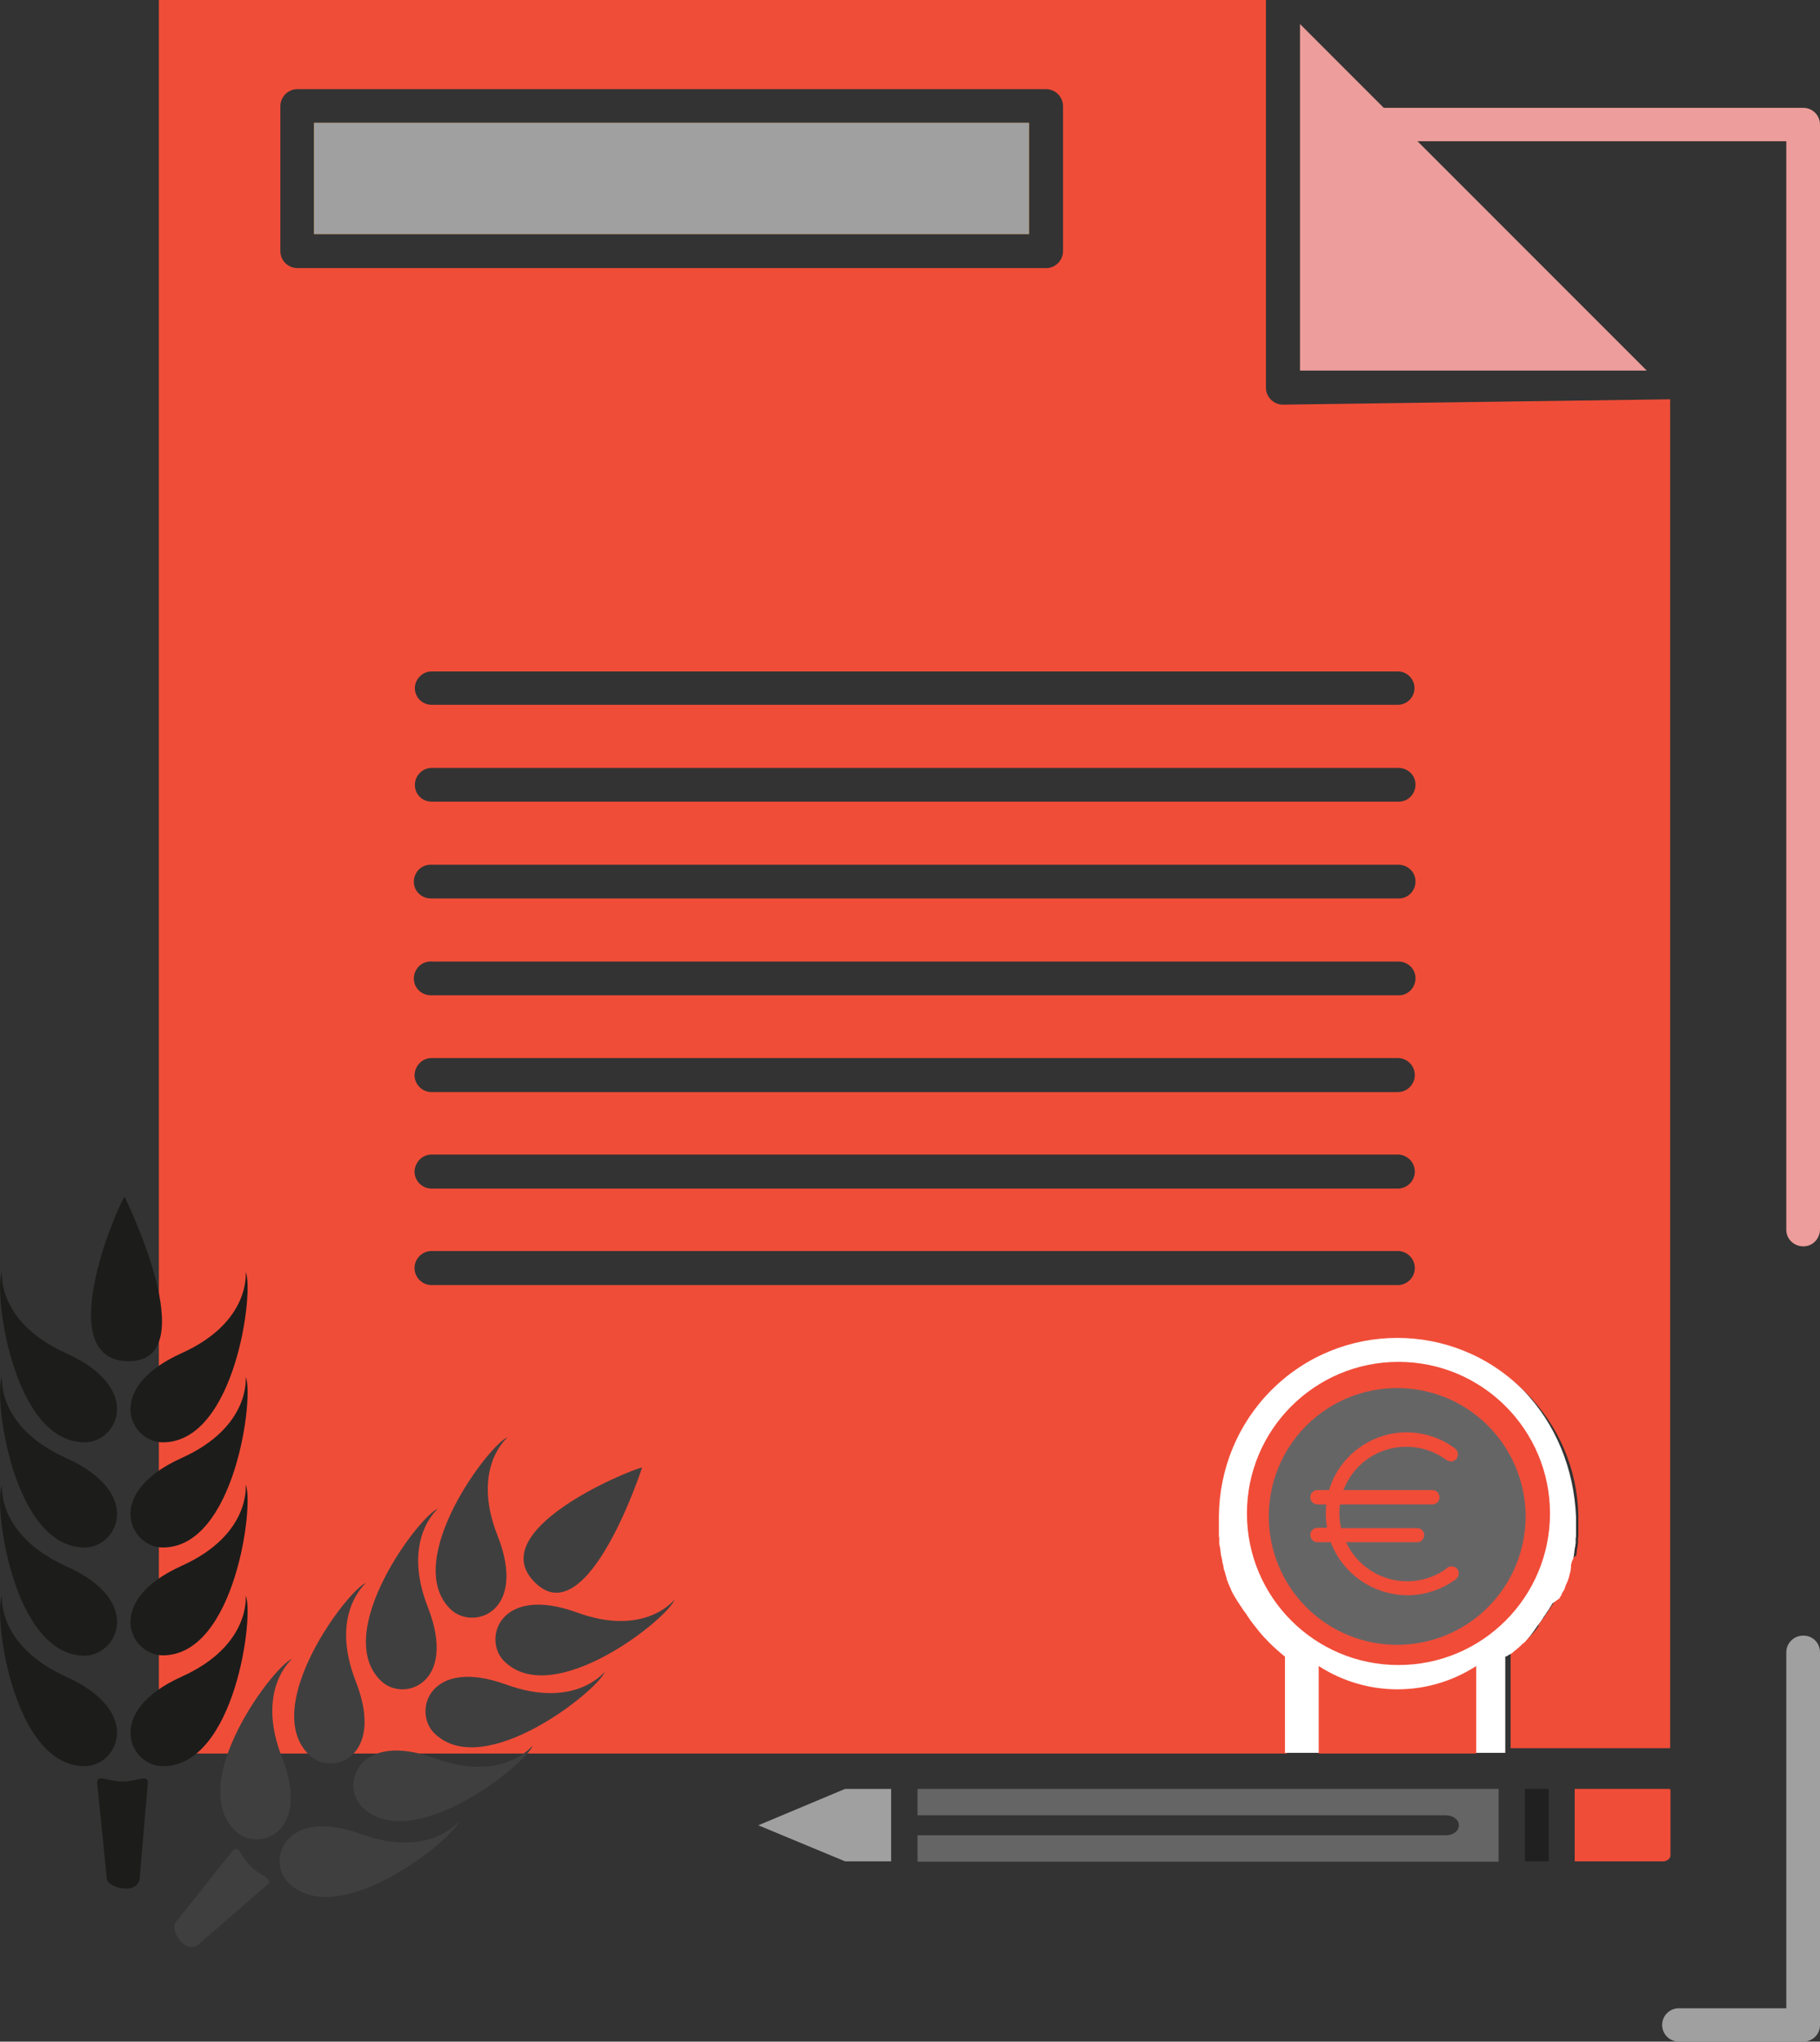
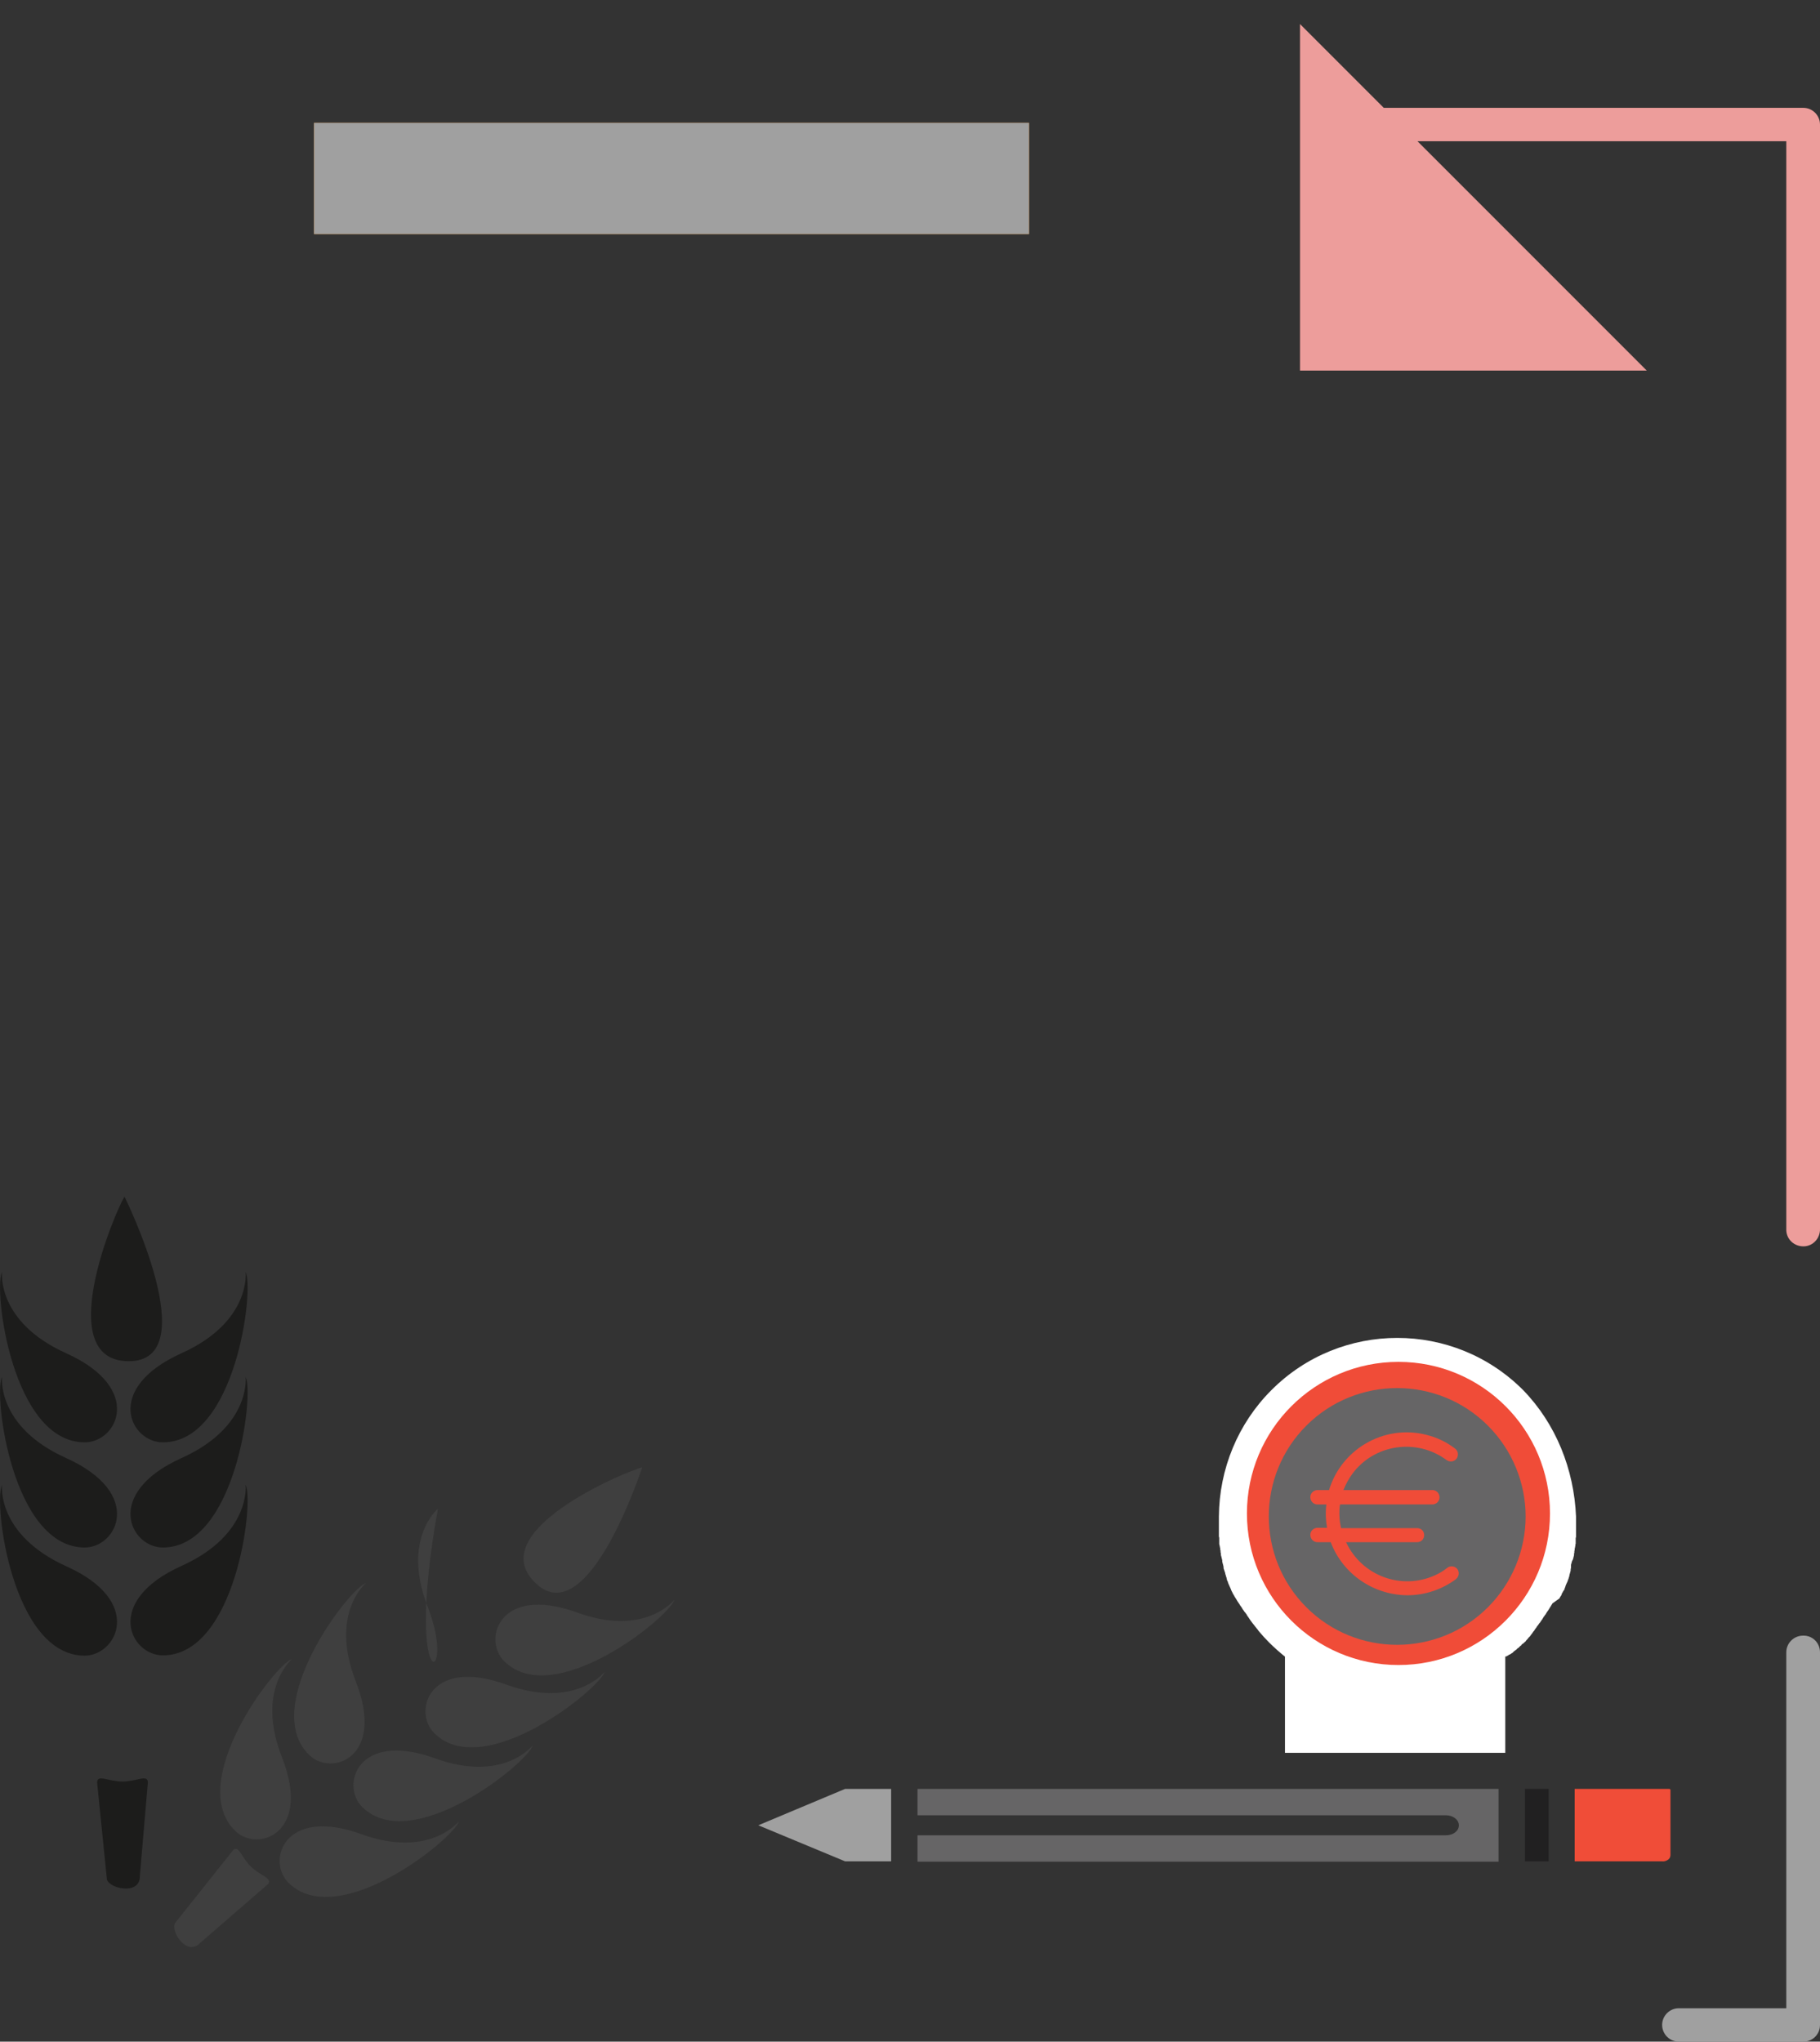
<svg xmlns="http://www.w3.org/2000/svg" version="1.1" id="Layer_1" x="0px" y="0px" viewBox="0 0 545.3 611.5" style="enable-background:new 0 0 545.3 611.5;" xml:space="preserve">
  <rect x="0" y="0" width="545.3" height="611.5" fill="#333333" stroke="none" />
  <style type="text/css">
	.st0{fill-rule:evenodd;clip-rule:evenodd;fill:#F89626;}
	.st1{fill-rule:evenodd;clip-rule:evenodd;fill:#F04D38;}
	.st2{fill-rule:evenodd;clip-rule:evenodd;fill:#A0A0A0;}
	.st3{fill-rule:evenodd;clip-rule:evenodd;fill:#ED9D9B;}
	.st4{fill:#A0A0A0;}
	.st5{fill-rule:evenodd;clip-rule:evenodd;fill:#FFFFFF;}
	.st6{fill-rule:evenodd;clip-rule:evenodd;fill:#F04C38;}
	.st7{fill:#666566;}
	.st8{fill:#212021;}
	.st9{fill-rule:evenodd;clip-rule:evenodd;fill:#666566;}
	.st10{fill:#1C1C1B;}
	.st11{fill:#3F3F3F;}
</style>
  <path class="st0" d="M94.1,36.8v33.3h214.2V36.8H94.1z M94.1,36.8v33.3h214.2V36.8H94.1z M94.1,36.8v33.3h214.2V36.8H94.1z   M94.1,36.8v33.3h214.2V36.8H94.1z M94.1,36.8v33.3h214.2V36.8H94.1z M94.1,36.8v33.3h214.2V36.8H94.1z M94.1,36.8v33.3h214.2V36.8  H94.1z M94.1,36.8v33.3h214.2V36.8H94.1z M94.1,36.8v33.3h214.2V36.8H94.1z M94.1,36.8v33.3h214.2V36.8H94.1z M94.1,36.8v33.3h214.2  V36.8H94.1z M94.1,36.8v33.3h214.2V36.8H94.1z M94.1,36.8v33.3h214.2V36.8H94.1z M94.1,36.8v33.3h214.2V36.8H94.1z M94.1,36.8v33.3  h214.2V36.8H94.1z M94.1,36.8v33.3h214.2V36.8H94.1z M94.1,36.8v33.3h214.2V36.8H94.1z M94.1,36.8v33.3h214.2V36.8H94.1z M94.1,36.8  v33.3h214.2V36.8H94.1z M94.1,36.8v33.3h214.2V36.8H94.1z M94.1,36.8v33.3h214.2V36.8H94.1z M94.1,36.8v33.3h214.2V36.8H94.1z   M94.1,36.8v33.3h214.2V36.8H94.1z M94.1,36.8v33.3h214.2V36.8H94.1z M94.1,36.8v33.3h214.2V36.8H94.1z M94.1,36.8v33.3h214.2V36.8  H94.1z M94.1,36.8v33.3h214.2V36.8H94.1z M94.1,36.8v33.3h214.2V36.8H94.1z M94.1,36.8v33.3h214.2V36.8H94.1z M94.1,36.8v33.3h214.2  V36.8H94.1z M94.1,36.8v33.3h214.2V36.8H94.1z M94.1,36.8v33.3h214.2V36.8H94.1z M94.1,36.8v33.3h214.2V36.8H94.1z M94.1,36.8v33.3  h214.2V36.8H94.1z M94.1,36.8v33.3h214.2V36.8H94.1z" />
-   <path class="st1" d="M384.4,121.2c-2.8,0-5.1-2.3-5.1-5c0,0,0,0,0,0V0H47.6v525.2h338v-29.1c-1.7-1.3-3.2-2.7-4.7-4.2  c-1.1-1.1-2.2-2.3-3.2-3.5l-0.2-0.3l0,0l-0.4-0.5c-0.8-1-1.6-2-2.4-3.2l-0.2-0.3l-0.1-0.1l-0.1-0.2l-0.2-0.3l0-0.1l-0.2-0.2  l-0.2-0.3l0,0l-0.2-0.2l-0.2-0.3v0l-0.2-0.3l-0.2-0.2v-0.1l-0.2-0.3l-0.1-0.2l-0.1-0.1l-0.2-0.3l-0.1-0.1l-0.1-0.2l-0.2-0.3l0,0  L372,480l-0.2-0.3l-0.2-0.3l-0.4-0.7l-0.1-0.1l-0.1-0.2L371,478l-0.2-0.4l-0.2-0.3l0,0l-0.2-0.4l-0.1-0.2l-0.1-0.2l-0.2-0.4l0,0  L370,476l-0.8-1.8l-0.1-0.3v-0.1l-0.2-0.4l-0.1-0.2v-0.2l-0.1-0.3v-0.1l-0.1-0.3l-0.1-0.3l0,0l-0.1-0.4l-0.1-0.2v-0.2l-0.8-1.7v-0.2  v-0.2l-0.1-0.4v-0.1l-0.1-0.3l-0.2-0.8v-0.2v-0.2l-0.4-1.6v-0.2v-0.2l-0.1-0.4v-0.1l0-0.3l-0.1-0.4l0,0v-0.4l-0.1-0.2v-0.2l-0.1-0.4  V463l-0.1-0.3v-0.4v-0.4v-0.2v-0.2l0-0.4V461v-0.3l-0.1-0.4v-0.4v-0.2v-0.2v-0.4v-0.4v-0.4v-0.4v-0.4V457v-0.1l0-0.3v-0.8v-0.2v-1.4  c0.4-29.5,24.6-53.1,54.1-52.7c28.9,0.4,52.3,23.8,52.7,52.7v1.3v0.1v1.1v0.3v0.1v0.4v0.4v0.4v0.4v0.8v0.2v0.2v0.4l-0.1,0.4v0.3v0.1  l0,0.4v0.2v0.2v0.4l-0.1,0.4v0.3v0.1l-0.1,0.4v0.2l-0.1,0.2v0.4l0,0l-0.1,0.4v0.3v0.1l-0.1,0.4l0,0.2v0.2l-1.8,1.2l-0.1,0.4  l-0.3,1.1l0,0.3v0.1l-0.1,0.4v0.2v0.2l-0.1,0.4h0l-0.2,0.7l-0.1,0.4v0.2l-0.1,0.2l-0.1,0.4l-0.4,1.1l0,0l-0.1,0.2l-0.1,0.2l-0.3,0.7  l-0.1,0.3v0.1l-0.2,0.4v0.2l-0.1,0.2l-0.2,0.3l0,0l-0.2,0.3l-0.2,0.4l-0.2,0.3l0,0.2l-0.1,0.2l-0.2,0.3l0,0l-0.2,0.3l-0.1,0.2v0.1  l-0.2,0.4l-0.1,0.1l-0.1,0.2l-0.2,0.3l0,0l-0.1,0.2l-0.2,0.3l-0.2,0.3l-0.1,0.2l0,0l-0.2,0.3l-0.1,0.2l-0.1,0.1l-0.2,0.3l-0.1,0.1  l-0.1,0.2l-0.2,0.3v0.1l-0.2,0.2l-0.2,0.3l-0.2,0.3l-0.2,0.2l0,0.1l-0.2,0.3l-0.1,0.2l-0.1,0.1l-0.2,0.3l-0.1,0.1l-0.1,0.2l-0.2,0.3  l0,0l-0.2,0.2l-0.2,0.3l-0.2,0.3l-0.2,0.2l0,0l-0.3,0.5l-0.1,0.1l-0.2,0.3l-0.1,0.1l-0.1,0.2l-0.2,0.3l0,0L461,487l-0.2,0.3  l-0.2,0.3l-0.2,0.2l0,0.1l-0.2,0.2l-0.1,0.2l-0.1,0.1l-0.5,0.5l-0.2,0.3l0,0l-0.2,0.2l-0.2,0.2l-0.2,0.3l-0.2,0.2h-0.1l-0.2,0.3  l-0.2,0.1l-0.1,0.1l-0.3,0.2l-0.1,0.1l-0.1,0.2l-0.3,0.2l0,0l-0.2,0.2l-0.2,0.2l0,0l-0.1,0.1l-0.1,0.1h-0.1v0l-0.2,0.2l0,0l-0.1,0.1  l-0.1,0.1l-0.2,0.2l0,0h-0.1l-0.2,0.2l-0.1,0.1h-0.1l-0.2,0.2l-0.1,0.1l0,0l-0.3,0.3h-0.1l-0.1,0.1l0,0l0,0l0,0l-0.1,0.1h-0.1l0,0  l0,0l-0.1,0.1l-0.3,0.2h-0.1l0,0l0,0h-0.1l-0.1,0.1l-0.1,0.1l0,0l-0.1,0.1h-0.1l-0.2,0.1l-0.1,0.1h-0.1v0h-0.1v0l-0.2,0.1v29.1h47.8  v-404L384.4,121.2z M418.8,201.1c2.8,0,5,2.3,5,5c0,2.8-2.3,5-5,5H129.3c-2.8,0-5-2.3-5-5s2.3-5,5-5L418.8,201.1z M129.3,259h289.5  c2.8-0.1,5.2,2,5.3,4.8c0.1,2.8-2,5.2-4.8,5.3c-0.1,0-0.3,0-0.5,0H129.3c-2.8,0.1-5.2-2-5.3-4.8c-0.1-2.8,2-5.2,4.8-5.3  C129,259,129.2,259,129.3,259z M124.3,235.1c0-2.8,2.3-5.1,5-5.1c0,0,0,0,0,0h289.5c2.8-0.1,5.2,2,5.3,4.8c0.1,2.8-2,5.2-4.8,5.3  c-0.1,0-0.3,0-0.4,0H129.3C126.5,240.1,124.3,237.9,124.3,235.1L124.3,235.1z M129.3,288h289.5c2.8-0.1,5.2,2,5.3,4.8  c0.1,2.8-2,5.2-4.8,5.3c-0.1,0-0.3,0-0.5,0H129.3c-2.8,0.1-5.2-2-5.3-4.8c-0.1-2.8,2-5.2,4.8-5.3C129,287.9,129.2,287.9,129.3,288z   M129.3,316.9h289.5c2.8,0,5.1,2.3,5.1,5.1c0,2.8-2.3,5.1-5.1,5.1H129.3c-2.8,0-5.1-2.3-5.1-5.1  C124.3,319.2,126.5,316.9,129.3,316.9C129.3,316.9,129.3,316.9,129.3,316.9z M129.3,345.8h289.5c2.8,0,5.1,2.3,5.1,5.1  c0,2.8-2.3,5.1-5.1,5.1c0,0,0,0,0,0H129.3c-2.8,0-5.1-2.3-5.1-5.1C124.3,348.1,126.5,345.8,129.3,345.8  C129.3,345.8,129.3,345.8,129.3,345.8z M84,75.2V31.8c0-2.8,2.3-5.1,5.1-5.1h224.3c2.8,0,5.1,2.3,5.1,5.1v43.4c0,2.8-2.3,5.1-5,5.1  c0,0,0,0,0,0H89C86.2,80.2,84,78,84,75.2C84,75.2,84,75.2,84,75.2z M129.3,384.9c-2.8,0-5.1-2.3-5.1-5.1c0-2.8,2.3-5.1,5.1-5.1  c0,0,0,0,0,0h289.5c2.8,0,5.1,2.3,5.1,5.1c0,2.8-2.3,5.1-5.1,5.1H129.3z" />
  <path class="st0" d="M461.9,454.1v1.4v0.3v0.7v0.3v0.3l0,0.3l0,0v0.3v0.3v0.3v0.1l0,0.2v0.3v0.3v0.2v0.1v0.3v0.1v0.2v0.3v0.3v0.2  v0.1l-0.1,0.3v0.1l0,0.2l-0.1,0.3v0.3v0.2v0.1v0.3l0,0.1v0.2l-0.1,0.3l-0.1,0.5v0.1l-0.1,0.3v0.1v0.2l-0.1,0.3l-0.1,0.3l-0.1,0.2  l-0.1,0.4l0,0.1l-0.1,0.2l-0.6,1.8l0,0c-0.8,1.7-1.8,3.3-2.8,4.9l0,0l-0.7,1.4l0,0l-0.2,0.4l-0.1,0.2l-0.7,1.1v0.1l-0.1,0.2  l-0.5,0.7v0.1l-0.2,0.3l-0.1,0.2l-0.2,0.2l-0.2,0.3l-0.1,0.1l-0.1,0.1l-0.2,0.2h0l-0.2,0.2l-0.1,0.2l0,0l-0.2,0.2l-0.1,0.1l-0.1,0.2  l-0.2,0.2l0,0l-0.2,0.2l-0.1,0.2l-0.1,0.1l-0.2,0.2l0,0.1l-0.3,0.4l-0.2,0.2l-0.2,0.2l-0.2,0.2h-0.1l-0.1,0.2l-0.2,0.2h0l-0.2,0.2  L451,483l-0.1,0.1l-0.2,0.2l0,0l-0.2,0.2l-0.1,0.2l-0.1,0.1L450,484l-0.1,0.1l-0.1,0.2l-0.2,0.2l-0.7,0.7l0,0v0.1l-0.1,0.1l-0.1,0.1  l-0.1,0.1l-0.1,0.1h-0.1l-0.1,0.1l-0.1,0.1h-0.1l0,0l-0.1,0.1l-0.1,0.1l0,0H448H448l-0.1,0.1l0,0l-0.2,0.1l-0.1,0.1l-0.1,0.1  l-0.1,0.1h-0.1l-0.1,0.1l-0.1,0.1l0,0l0,0l-0.1,0.1H447l0,0h-0.1l-0.1,0.1l-0.1,0.1l-0.1,0l-0.1,0.1l-0.1,0.1l0,0l-0.1,0.1h-0.1  l0,0.1l0,0l-0.1,0.1l-0.1,0.1l0,0h-0.1l-0.1,0.1l-0.1,0.1l-0.1,0.1h-0.1l-0.1,0.1l-0.1,0.1h-0.1l-0.1,0.1l-0.1,0.1h-0.1l0,0l0,0  l-0.1,0.1h-0.1l0,0h-0.1l-0.1,0.1h-0.1h-0.1l-0.5,0.3l-0.1,0.1l0,0v0l-0.3,0.2l-0.1,0.1v0l-0.8,0.5l0,0c-5.4,3.9-11.6,6.6-18.1,7.6  l-0.1,0h-0.2h-0.2h-0.4l-0.1,0h-0.1h-0.2H423h-0.2h-0.4h-0.2H422H422h-0.5h-0.2h-0.5h-0.2h-1.4h-0.1h-0.9h-0.1h-1.4h-0.2H416h-0.2  h-0.5h-0.1H415h-0.2h-0.4h-0.2H414h-0.2h-0.1l-0.5-0.1l0,0h-0.4h-0.1c-6.1-0.8-11.9-2.9-17.1-6.2l-0.2-0.1h-0.1h-0.1l-0.2-0.1  l-0.2-0.1l-0.2-0.1l-0.2-0.1l-0.1-0.1l0,0l-0.2-0.1l-0.2-0.1H394l-0.1-0.1h0h-0.1h0l-0.2-0.1h0l0,0l0,0l0,0l0,0l0,0l-0.2-0.1  l-0.1-0.1h-0.1l-0.1-0.1H393l-0.1-0.1h-0.1v0h-0.1l-0.1-0.1h-0.1l-0.2-0.2h-0.1l-0.1-0.1l-0.1-0.1H392l0,0l-0.1-0.1l-0.1-0.1l0,0  l0,0l-0.1-0.1l-0.1-0.1h0l0,0l-0.1-0.1l-0.1-0.1l0,0l0,0l-0.1-0.1l-0.1-0.1h-0.1l-0.1-0.1L391,488l0,0v0H391l-0.1-0.1l0,0l0,0  l-0.1-0.1h-0.1l0,0l0,0l-0.1-0.1l-0.2-0.2l-0.1-0.1l0,0l0,0h-0.1l-0.3-0.3l0,0v-0.1h-0.1l-0.1-0.1l0,0l-0.2-0.1l-0.1-0.1l-0.2-0.2  l0,0l-2-2.6l0,0l-0.5-0.5l-0.2-0.2h0l-0.2-0.2l-0.1-0.2l-0.1-0.1l-0.2-0.2l-1-1.2l0,0l-0.2-0.2l-0.2-0.2v-0.1l-0.2-0.2v-0.1  l-0.2-0.2l-0.6-0.8l-0.2-0.3l0,0l-0.2-0.2l-0.1-0.2v-0.1l-0.2-0.2v-0.1l-0.1-0.2l-0.2-0.2l0,0l-0.2-0.3l-0.1-0.2l-0.1-0.1l-0.2-0.2  l0,0l-0.2-0.2l-0.1-0.2v-0.1l-0.2-0.3v-0.1l-0.1-0.2l-0.2-0.3l-0.2-0.3l-0.1-0.2l-0.1-0.1l-0.1-0.3l0,0l-0.1-0.2l-0.3-0.6V474  l-0.1-0.2l-0.1-0.2l0,0l-0.2-0.5h0l-0.1-0.3l-0.1-0.1c-0.6-1.4-1.2-2.8-1.7-4.2l-0.1-0.2v-0.1l-0.2-0.6l-0.1-0.3l0,0l-0.2-0.5v-0.1  l-0.1-0.4l-0.1-0.2l-0.1-0.3l-0.1-0.3v-0.2v-0.1l-0.2-1l-0.1-0.3l0-0.2v-0.1v-0.3l0-0.1v-0.2v-0.3l-0.1-0.3V462v-0.1l-0.1-0.3v-0.1  v-0.2v-0.3v-0.3l0-0.2v-0.1v-0.3v-0.1v-0.2l0-0.3v-0.3v-0.2v-0.1v-0.3V458v-0.3l0,0v-0.3V457v-0.3V456v-0.3v-1.4  c0-23.9,19.4-43.3,43.3-43.3c23.9,0,43.3,19.4,43.3,43.3L461.9,454.1z" />
  <path class="st2" d="M545.3,494.9v111.6c0,2.8-2.2,5-5,5h-37.3c-2.8,0-5-2.3-5-5c0-2.8,2.3-5,5-5h32.2V494.9c0-2.8,2.3-5,5-5  C543.1,489.8,545.3,492.1,545.3,494.9z" />
  <path class="st3" d="M545.3,37.3v330.7c0.1,2.8-2,5.2-4.8,5.3c-2.8,0.1-5.2-2-5.3-4.8c0-0.1,0-0.3,0-0.5V42.3H424.7l68.7,68.7H389.5  V7.2l25.1,25.1h125.7C543.1,32.3,545.3,34.6,545.3,37.3z" />
  <rect x="94.1" y="36.8" class="st4" width="214.2" height="33.3" />
  <path class="st5" d="M456.4,416.4c-20.8-20.9-54.7-20.9-75.5,0c-10,10-15.6,23.6-15.7,37.8v1.4v0.2v0.8l0,0.3v0.1v0.4v0.4v0.4v0.4  v0.4v0.4v0.2v0.2v0.4l0.1,0.4v0.3v0l0,0.4v0.2v0.2v0.4v0.4l0.1,0.3v0.1l0.1,0.4v0.2l0.1,0.2v0.4l0,0l0.1,0.4l0,0.3v0.1l0.1,0.4v0.2  v0.2l0.4,1.6v0.2v0.2l0.2,0.8l0.1,0.3v0.1l0.1,0.4v0.2v0.2l0.5,1.5v0.2l0.1,0.2l0.1,0.4l0,0l0.1,0.3l0.1,0.3v0.1l0.1,0.3v0.2  l0.1,0.2l0.2,0.4v0.1l0.1,0.3l0.8,1.8l0.1,0.3l0,0l0.2,0.4l0.1,0.2l0.1,0.2l0.2,0.4l0,0l0.2,0.3l0.2,0.4l0.2,0.3l0.1,0.2l0.1,0.1  l0.4,0.7l0.2,0.3l0.2,0.3l0.2,0.3l0,0l0.2,0.3l0.1,0.2l0.1,0.1l0.2,0.3l0.1,0.1l0.1,0.2l0.2,0.3v0.1l0.2,0.2l0.2,0.3v0l0.2,0.3  l0.2,0.2l0,0l0.2,0.3l0.2,0.2l0,0.1l0.2,0.3l0.1,0.2l0.1,0.1l0.2,0.3c0.7,1.1,1.5,2.1,2.4,3.2l0.4,0.5l0,0l0.2,0.3  c1,1.2,2.1,2.4,3.2,3.5c1.5,1.5,3.1,2.9,4.7,4.2V525h66v-28.8l0.2-0.1v0h0.1v0h0.1l0.1-0.1l0.2-0.1h0.1l0.1-0.1l0,0l0.1-0.1l0.1-0.1  h0.1l0,0l0,0h0.1l0.3-0.2l0.1-0.1l0,0l0,0h0.1l0.1-0.1l0,0l0,0l0,0l0.1-0.1h0.1l0.3-0.3l0,0l0.1-0.1l0.2-0.2h0.1l0.1-0.1l0.2-0.2  h0.1l0,0l0.2-0.2l0.1-0.1l0.1-0.1l0,0l0.2-0.2v0h0.1l0.1-0.1l0.1-0.1l0,0l0.2-0.2l0.2-0.2l0,0l0.3-0.2l0.1-0.2l0.1-0.1l0.3-0.2  l0.1-0.1l0.2-0.1l0.2-0.3h0.1l0.2-0.2l0.2-0.3l0.2-0.2l0.2-0.2l0,0l0.2-0.3l0.5-0.5l0.1-0.1l0.1-0.2l0.2-0.2l0-0.1l0.2-0.2l0.2-0.3  l0.2-0.3l0.2-0.2l0,0l0.2-0.3l0.1-0.2l0.1-0.1l0.2-0.3l0.1-0.1l0.3-0.5l0,0l0.2-0.2l0.2-0.3l0.2-0.3l0.2-0.2l0,0l0.2-0.3l0.1-0.2  l0.1-0.1l0.2-0.3l0.1-0.1l0.1-0.2l0.2-0.3l0-0.1l0.2-0.2l0.2-0.3l0.2-0.3l0.2-0.2v-0.1l0.2-0.3l0.1-0.2l0.1-0.1l0.2-0.3l0.1-0.1  l0.1-0.2l0.2-0.3l0,0l0.1-0.2l0.2-0.3l0.2-0.3l0.1-0.2l0,0l0.2-0.3l0.1-0.2l0.1-0.1l2.1-1.5v-0.1l0.1-0.2l0.2-0.3l0,0l0.2-0.3  l0.1-0.2l0-0.2l0.2-0.3l0.2-0.4l0.2-0.3l0,0l0.2-0.3l0.1-0.2v-0.2l0.2-0.4v-0.1l0.1-0.3l0.3-0.7l0.1-0.2l0.1-0.2l0,0l0.4-1.1  l0.1-0.4l0.1-0.2v-0.2l0.1-0.4l0.2-0.7h0l0.1-0.4v-0.2v-0.2l0.1-0.4V469l0-0.3l0.3-1.1l0.3-0.6l0.3-1.2v-0.2l0-0.2l0.1-0.4v-0.1  v-0.3l0.1-0.4l0,0v-0.4l0.1-0.2v-0.2l0.1-0.4V463v-0.3l0.1-0.4v-0.4v-0.2v-0.2l0-0.4V461v-0.3l0.1-0.4v-0.4v-0.2v-0.2v-0.8v-0.4  v-0.4v-0.4v-0.4v-0.1v-0.3v-1.1v-0.1v-1.3C471.6,440.1,466.2,426.5,456.4,416.4z M461.9,455.5v0.3v0.7v0.3v0.3l0,0.3l0,0v0.3v0.3  v0.3v0.1l0,0.2v0.3v0.3v0.2v0.1v0.3v0.1v0.2v0.3v0.3v0.2v0.1l-0.1,0.3v0.1l0,0.2l-0.1,0.3v0.3v0.2v0.1v0.3l0,0.1v0.2l-0.1,0.3  l-0.1,0.5v0.1l-0.1,0.3v0.1v0.2l-0.1,0.3l-0.1,0.3l-0.1,0.2l-0.1,0.4l0,0.1l-0.1,0.2l-0.6,1.8l0,0c-0.8,1.7-1.8,3.3-2.8,4.9l0,0  l-0.7,1.4l0,0l-0.2,0.4l-0.1,0.2l-0.7,1.1v0.1l-0.1,0.2l-0.5,0.7v0.1l-0.2,0.3l-0.1,0.2l-0.2,0.2l-0.2,0.3l-0.1,0.1l-0.1,0.1  l-0.2,0.2h0l-0.2,0.2l-0.1,0.2l0,0l-0.2,0.2l-0.1,0.1l-0.1,0.2l-0.2,0.2l0,0l-0.2,0.2l-0.1,0.2l-0.1,0.1l-0.2,0.2l0,0.1l-0.3,0.4  l-0.2,0.2l-0.2,0.2l-0.2,0.2h-0.1l-0.1,0.2l-0.2,0.2h0l-0.2,0.2L451,483l-0.1,0.1l-0.2,0.2l0,0l-0.2,0.2l-0.1,0.2l-0.1,0.1L450,484  l-0.1,0.1l-0.1,0.2l-0.2,0.2l-0.7,0.7l0,0v0.1l-0.1,0.1l-0.1,0.1l-0.1,0.1l-0.1,0.1h-0.1l-0.1,0.1l-0.1,0.1h-0.1l0,0l-0.1,0.1  l-0.1,0.1l0,0H448H448l-0.1,0.1l0,0l-0.2,0.1l-0.1,0.1l-0.1,0.1l-0.1,0.1h-0.1l-0.1,0.1l-0.1,0.1l0,0l0,0l-0.1,0.1H447l0,0h-0.1  l-0.1,0.1l-0.1,0.1l-0.1,0l-0.1,0.1l-0.1,0.1l0,0l-0.1,0.1h-0.1l0,0.1l0,0l-0.1,0.1l-0.1,0.1l0,0h-0.1l-0.1,0.1l-0.1,0.1l-0.1,0.1  h-0.1l-0.1,0.1l-0.1,0.1h-0.1l-0.1,0.1l-0.1,0.1h-0.1l0,0l0,0l-0.1,0.1h-0.1l0,0h-0.1l-0.1,0.1h-0.1h-0.1l-0.5,0.3l-0.1,0.1l0,0v0  l-0.3,0.2l-0.1,0.1v0l-0.8,0.5l0,0c-5.4,3.9-11.6,6.6-18.1,7.6l-0.1,0h-0.2h-0.2h-0.4l-0.1,0h-0.1h-0.2H423h-0.2h-0.4h-0.2H422H422  h-0.5h-0.2h-0.5h-0.2h-1.4h-0.1h-0.9h-0.1h-1.4h-0.2H416h-0.2h-0.5h-0.1H415h-0.2h-0.4h-0.2H414h-0.2h-0.1l-0.5-0.1l0,0h-0.4h-0.1  c-6.1-0.8-11.9-2.9-17.1-6.2l-0.2-0.1h-0.1h-0.1l-0.2-0.1l-0.2-0.1l-0.2-0.1l-0.2-0.1l-0.1-0.1l0,0l-0.2-0.1l-0.2-0.1H394l-0.1-0.1  h0h-0.1h0l-0.2-0.1h0l0,0l0,0l0,0l0,0l0,0l-0.2-0.1l-0.1-0.1h-0.1l-0.1-0.1H393l-0.1-0.1h-0.1v0h-0.1l-0.1-0.1h-0.1l-0.2-0.2h-0.1  l-0.1-0.1l-0.1-0.1H392l0,0l-0.1-0.1l-0.1-0.1l0,0l0,0l-0.1-0.1l-0.1-0.1h0l0,0l-0.1-0.1l-0.1-0.1l0,0l0,0l-0.1-0.1l-0.1-0.1h-0.1  l-0.1-0.1L391,488l0,0v0H391l-0.1-0.1l0,0l0,0l-0.1-0.1h-0.1l0,0l0,0l-0.1-0.1l-0.2-0.2l-0.1-0.1l0,0l0,0h-0.1l-0.3-0.3l0,0v-0.1  h-0.1l-0.1-0.1l0,0l-0.2-0.1l-0.1-0.1l-0.2-0.2l0,0l-2-2.6l0,0l-0.5-0.5l-0.2-0.2h0l-0.2-0.2l-0.1-0.2l-0.1-0.1l-0.2-0.2l-1-1.2l0,0  l-0.2-0.2l-0.2-0.2v-0.1l-0.2-0.2v-0.1l-0.2-0.2l-0.6-0.8l-0.2-0.3l0,0l-0.2-0.2l-0.1-0.2v-0.1l-0.2-0.2v-0.1l-0.1-0.2l-0.2-0.2l0,0  l-0.2-0.3l-0.1-0.2l-0.1-0.1l-0.2-0.2l0,0l-0.2-0.2l-0.1-0.2v-0.1l-0.2-0.3v-0.1l-0.1-0.2l-0.2-0.3l-0.2-0.3l-0.1-0.2l-0.1-0.1  l-0.1-0.3l0,0l-0.1-0.2l-0.3-0.6V474l-0.1-0.2l-0.1-0.2l0,0l-0.2-0.5h0l-0.1-0.3l-0.1-0.1c-0.6-1.4-1.2-2.8-1.7-4.2l-0.1-0.2v-0.1  l-0.2-0.6l-0.1-0.3l0,0l-0.2-0.5v-0.1l-0.1-0.4l-0.1-0.2l-0.1-0.3l-0.1-0.3v-0.2v-0.1l-0.2-1l-0.1-0.3l0-0.2v-0.1v-0.3l0-0.1v-0.2  v-0.3l-0.1-0.3V462v-0.1l-0.1-0.3v-0.1v-0.2v-0.3v-0.3l0-0.2v-0.1v-0.3v-0.1v-0.2l0-0.3v-0.3v-0.2v-0.1v-0.3V458v-0.3l0,0v-0.3V457  v-0.3V456v-0.3v-1.4c0-23.9,19.4-43.3,43.3-43.3c23.9,0,43.3,19.4,43.3,43.3L461.9,455.5z" />
-   <path class="st1" d="M442.3,525.2h-47.2V499c14.4,9.3,32.8,9.3,47.2,0V525.2z" />
  <path class="st0" d="M451.9,482l-0.2,0.2l-0.2,0.2h-0.1l-0.1,0.2l-0.2,0.2h0l-0.2,0.2l-0.1,0.1l-0.1,0.1l-0.2,0.2l0,0l-0.2,0.2  l-0.1,0.2L450,484l-0.2,0.2l-0.1,0.1l-0.1,0.2l-0.2,0.2l-0.7,0.7l0,0v0.1l-0.1,0.1l-0.1,0.1l-0.1,0.1l-0.1,0.1h-0.1l-0.1,0.1  l-0.1,0.1H448l0,0l-0.1,0.1l-0.1,0.1l0,0h-0.1h-0.1l-0.1,0.1l0,0l-0.2,0.1l-0.1,0.1l-0.1,0.1l-0.1,0.1h-0.1l-0.1,0.1l-0.1,0.1l0,0  l0,0l-0.1,0.1h-0.1l0,0h-0.1l-0.1,0.1l-0.1,0.1l-0.1,0l-0.1,0.1l-0.1,0.1l0,0l-0.1,0.1h-0.1l0,0.1l0,0l-0.1,0.1l-0.1,0.1l0,0h-0.1  l-0.1,0.1l-0.1,0.1l-0.1,0.1h-0.1l-0.1,0.1l-0.1,0.1h-0.1l-0.1,0.1l-0.1,0.1h-0.1l0,0l0,0l-0.1,0.1h-0.1l0,0h-0.1l-0.1,0.1h-0.1  h-0.1l-0.5,0.3l-0.1,0.1l0,0v0l-0.3,0.2l-0.1,0.1v0l-0.8,0.5l0,0c-5.3,3.8-11.4,6.4-17.9,7.4l-0.1,0h-0.2h-0.2h-0.4l-0.1,0h-0.1  h-0.2H423h-0.2h-0.4h-0.2H422H422h-0.5h-0.2h-0.5h-0.2h-1.4h-0.1h-0.9h-0.1h-1.4h-0.2H416h-0.2h-0.5h-0.1H415h-0.2h-0.4h-0.2H414  h-0.2h-0.1l-0.5-0.1l0,0h-0.4h-0.1c-6.1-0.8-11.9-2.9-17.1-6.2l-0.2-0.1h-0.1h-0.1l-0.2-0.1l-0.2-0.1l-0.2-0.1l-0.2-0.1l-0.1-0.1  l0,0l-0.2-0.1l-0.2-0.1H394l-0.1-0.1h0h-0.1h0l-0.2-0.1h0l0,0l0,0l0,0l0,0l0,0l-0.2-0.1l-0.1-0.1h-0.1l-0.1-0.1H393l-0.1-0.1h-0.1v0  h-0.1l-0.1-0.1h-0.1l-0.2-0.2h-0.1l-0.1-0.1l-0.1-0.1H392l0,0l-0.1-0.1l-0.1-0.1l0,0l0,0l-0.1-0.1l-0.1-0.1h0l0,0l-0.1-0.1l-0.1-0.1  l0,0l0,0l-0.1-0.1l-0.1-0.1h-0.1l-0.1-0.1L391,488l0,0v0H391l-0.1-0.1l0,0l0,0l-0.1-0.1h-0.1l0,0l0,0l-0.1-0.1l-0.2-0.2l-0.1-0.1  l0,0l0,0h-0.1l-0.3-0.3l0,0v-0.1h-0.1l-0.1-0.1l0,0l-0.2-0.1l-0.1-0.1l-0.2-0.2l0,0l-2-2.6l0,0l-0.5-0.5l-0.2-0.2h0l-0.2-0.2  l-0.1-0.2l-0.1-0.1l-0.2-0.2l-1-1.2l0,0l-0.2-0.2l-0.2-0.2v-0.1l-0.2-0.2v-0.1l-0.2-0.2l-0.6-0.8l-0.2-0.3l0,0l-0.2-0.2l-0.1-0.2  v-0.1l-0.2-0.2v-0.1l-0.1-0.2l-0.2-0.2l0,0l-0.2-0.3l-0.1-0.2l-0.1-0.1l-0.2-0.2l0,0l-0.2-0.2l-0.1-0.2v-0.1l-0.2-0.3v-0.1l-0.1-0.2  l-0.2-0.3l-0.2-0.3l-0.1-0.2l-0.1-0.1l-0.1-0.3l0,0l-0.1-0.2l-0.3-0.6V474l-0.1-0.2l-0.1-0.2l0,0l-0.2-0.5h0l-0.1-0.3l-0.1-0.1  c-0.6-1.4-1.2-2.8-1.7-4.2l-0.1-0.2v-0.1l-0.2-0.6l-0.1-0.3l0,0l-0.2-0.5v-0.1l-0.1-0.4l-0.1-0.2l-0.1-0.3l-0.1-0.3v-0.2v-0.1  l-0.2-1l-0.1-0.3l0-0.2v-0.1v-0.3l0-0.1v-0.2v-0.3l-0.1-0.3V462v-0.1l-0.1-0.3v-0.1v-0.2v-0.3v-0.3l0-0.2v-0.1v-0.3v-0.1v-0.2l0-0.3  v-0.3v-0.2v-0.1v-0.3V458v-0.3l0,0v-0.3V457v-0.3V456v-0.3v-1.4c0-23.9,19.4-43.3,43.3-43.3c23.9,0,43.3,19.4,43.3,43.3v1.4v0.3v0.7  v0.3v0.3l0,0.3l0,0v0.3v0.3v0.3v0.1l0,0.2v0.3v0.3v0.2v0.1v0.3v0.1v0.2v0.3v0.3v0.2v0.1l-0.1,0.3v0.1l0,0.2l-0.1,0.3v0.3v0.2v0.1  v0.3l0,0.1v0.2l-0.1,0.3l-0.1,0.5v0.1l-0.1,0.3v0.1v0.2l-0.1,0.3l-0.1,0.3l-0.1,0.2l-0.1,0.4l0,0.1l-0.1,0.2l-0.6,1.8l0,0  c-1.3,1.7-2.6,3.2-4.1,4.7l0,0l-0.7,1.4l0,0l-0.2,0.4l-0.1,0.2l-0.7,1.1v0.1l-0.1,0.2l-0.5,0.7v0.1l-0.2,0.3l-0.1,0.2l-0.2,0.2  l-0.2,0.3l-0.1,0.1l-0.1,0.1l-0.2,0.2h0l-0.2,0.2l-0.1,0.2l0,0l-0.2,0.2l-0.1,0.1l-0.1,0.2l-0.2,0.2l0,0l-0.2,0.2l-0.1,0.2l-0.1,0.1  l-0.2,0.2l0,0.1l-0.3,0.4L451.9,482z" />
  <circle class="st6" cx="419" cy="453.3" r="45.4" />
  <path class="st7" d="M445.8,427c-15-15-39.4-15-54.4,0c-15,15-15,39.4,0,54.4c15,15,39.4,15,54.4,0c7.2-7.2,11.3-17,11.3-27.2  C457.1,444,453,434.2,445.8,427z M429,446.3c1.2-0.1,2.2,0.8,2.3,2c0.1,1.2-0.8,2.2-2,2.3c-0.1,0-0.2,0-0.3,0h-27.5  c-0.2,0.9-0.2,1.9-0.2,2.9c0,1.4,0.2,2.8,0.5,4.2h22.8c1.2,0,2.1,0.9,2.1,2.1s-0.9,2.1-2.1,2.1h-21.3c4.7,10.1,16.6,14.5,26.7,9.9  c1.3-0.6,2.5-1.3,3.6-2.2c0.9-0.7,2.2-0.6,3,0.3c0.7,0.9,0.6,2.2-0.3,3c0,0-0.1,0.1-0.1,0.1c-4.2,3.1-9.3,4.8-14.5,4.8h-0.1  c-10.2-0.1-19.3-6.4-22.9-15.9h-3.8c-1.2,0.1-2.2-0.8-2.3-2c-0.1-1.2,0.8-2.2,2-2.3c0.1,0,0.2,0,0.3,0h2.7c-0.4-2.3-0.5-4.7-0.2-7  h-2.5c-1.2,0.1-2.2-0.8-2.3-2c-0.1-1.2,0.8-2.2,2-2.3c0.1,0,0.2,0,0.3,0h3.3c3.9-12.9,17.6-20.2,30.4-16.2c2.7,0.8,5.2,2.1,7.4,3.8  c0.9,0.7,1.1,2,0.4,3c-0.7,0.9-2,1.1-3,0.4c-8.9-6.6-21.6-4.8-28.2,4.1c-1.1,1.5-2,3.2-2.7,4.9L429,446.3z" />
  <rect x="456.9" y="535.8" class="st8" width="7.1" height="21.7" />
  <path class="st9" d="M449,557.6H274.9v-7.9h158.3c2.2,0,3.9-1.3,3.9-3s-1.8-3-3.9-3H274.9v-7.9H449V557.6z" />
  <polygon class="st2" points="267,557.5 253.2,557.5 227.2,546.7 253.2,535.8 267,535.8 " />
  <path class="st1" d="M497.9,557.5h-26.1v-21.7h28.4l0.2,0.1l0.1,0.2v19.5c0,0.5-0.2,1-0.6,1.3l-0.1,0.1  C499.2,557.4,498.6,557.6,497.9,557.5z" />
  <path class="st10" d="M32,562.6l-2.9-28.7c0-2.6,3.4-0.3,7.6-0.3l0,0c4.2,0,7.6-2.3,7.6,0.3l0,0l-2.4,28C42,568,32,565.5,32,562.6z" />
  <path class="st10" d="M19.8,469.1c-20.9-9.5-19.2-24.3-19.2-24.3c-2.6,5.2,3,51.1,24.8,51.1C35.1,495.8,43.3,479.6,19.8,469.1z" />
  <path class="st10" d="M19.8,436.7c-20.9-9.4-19.2-24.3-19.2-24.3c-2.6,5.2,3,51.1,24.8,51.1C35.1,463.5,43.3,447.3,19.8,436.7z" />
  <path class="st10" d="M19.8,405.3C-1.1,395.9,0.6,381,0.6,381c-2.6,5.2,3,51,24.8,51C35.1,432,43.3,415.9,19.8,405.3z" />
  <path class="st10" d="M48.8,495.8c21.8,0,27.4-45.8,24.8-51.1c0,0,1.7,14.9-19.2,24.3C30.9,479.6,39,495.8,48.8,495.8z" />
-   <path class="st10" d="M19.8,502.2c-20.9-9.5-19.2-24.3-19.2-24.3c-2.6,5.3,3,51.1,24.8,51.1C35.1,529,43.3,512.8,19.8,502.2z" />
-   <path class="st10" d="M48.8,529c21.8,0,27.4-45.8,24.8-51.1c0,0,1.7,14.9-19.2,24.3C30.9,512.8,39,529,48.8,529z" />
  <path class="st10" d="M48.8,463.5c21.8,0,27.4-45.9,24.8-51.1c0,0,1.7,14.9-19.2,24.3C30.9,447.3,39,463.5,48.8,463.5z" />
  <path class="st10" d="M48.8,432c21.8,0,27.4-45.8,24.8-51c0,0,1.7,14.9-19.2,24.3C30.9,415.9,39,432,48.8,432z" />
  <path class="st10" d="M38.6,407.7c23.1,0-1.3-49.3-1.3-49.3C34.4,363.1,15.5,407.7,38.6,407.7z" />
  <path class="st11" d="M59.9,582l20.3-17.6l0,0c1.7-1.8-2.1-2.5-5-5.3l0,0c-2.9-2.8-3.7-6.7-5.4-4.9l-17.2,21.6  C50.7,577.9,55.8,586.2,59.9,582z" />
  <path class="st11" d="M106.6,503.6c-8-20.4,3.1-29.5,3.1-29.5c-5.3,1.8-32,37-17.1,51.5C99.2,532.2,115.6,526.6,106.6,503.6z" />
-   <path class="st11" d="M128.2,481.4c-8-20.4,3-29.5,3-29.5c-5.3,1.8-32,37-17.1,51.5C120.8,510,137.2,504.4,128.2,481.4z" />
-   <path class="st11" d="M149.1,460c-8.1-20.4,3-29.5,3-29.5c-5.3,1.8-32,37-17.1,51.5C141.8,488.5,158.1,482.9,149.1,460z" />
+   <path class="st11" d="M128.2,481.4c-8-20.4,3-29.5,3-29.5C120.8,510,137.2,504.4,128.2,481.4z" />
  <path class="st11" d="M108.6,541.3c14.9,14.5,49.3-13.1,51-18.5c0,0-8.8,11.3-29.4,3.8C107.1,518.3,101.9,534.8,108.6,541.3z" />
  <path class="st11" d="M84.5,526.4c-8-20.4,3-29.5,3-29.5c-5.3,1.8-32,37-17,51.5C77.1,554.9,93.5,549.3,84.5,526.4z" />
  <path class="st11" d="M86.5,564c14.9,14.5,49.3-13.1,51-18.5c0,0-8.8,11.3-29.4,3.8C85,541,79.8,557.5,86.5,564z" />
  <path class="st11" d="M130.2,519.2c14.9,14.5,49.3-13.2,51-18.5c0,0-8.8,11.3-29.4,3.9C128.6,496.1,123.5,512.7,130.2,519.2z" />
  <path class="st11" d="M151.1,497.6c14.9,14.6,49.3-13.1,51-18.5c0,0-8.8,11.4-29.4,3.8C149.6,474.6,144.5,491.1,151.1,497.6z" />
  <path class="st11" d="M160.4,474.1c15.8,15.4,32-34.6,32-34.6C187.2,440.8,144.5,458.7,160.4,474.1z" />
</svg>